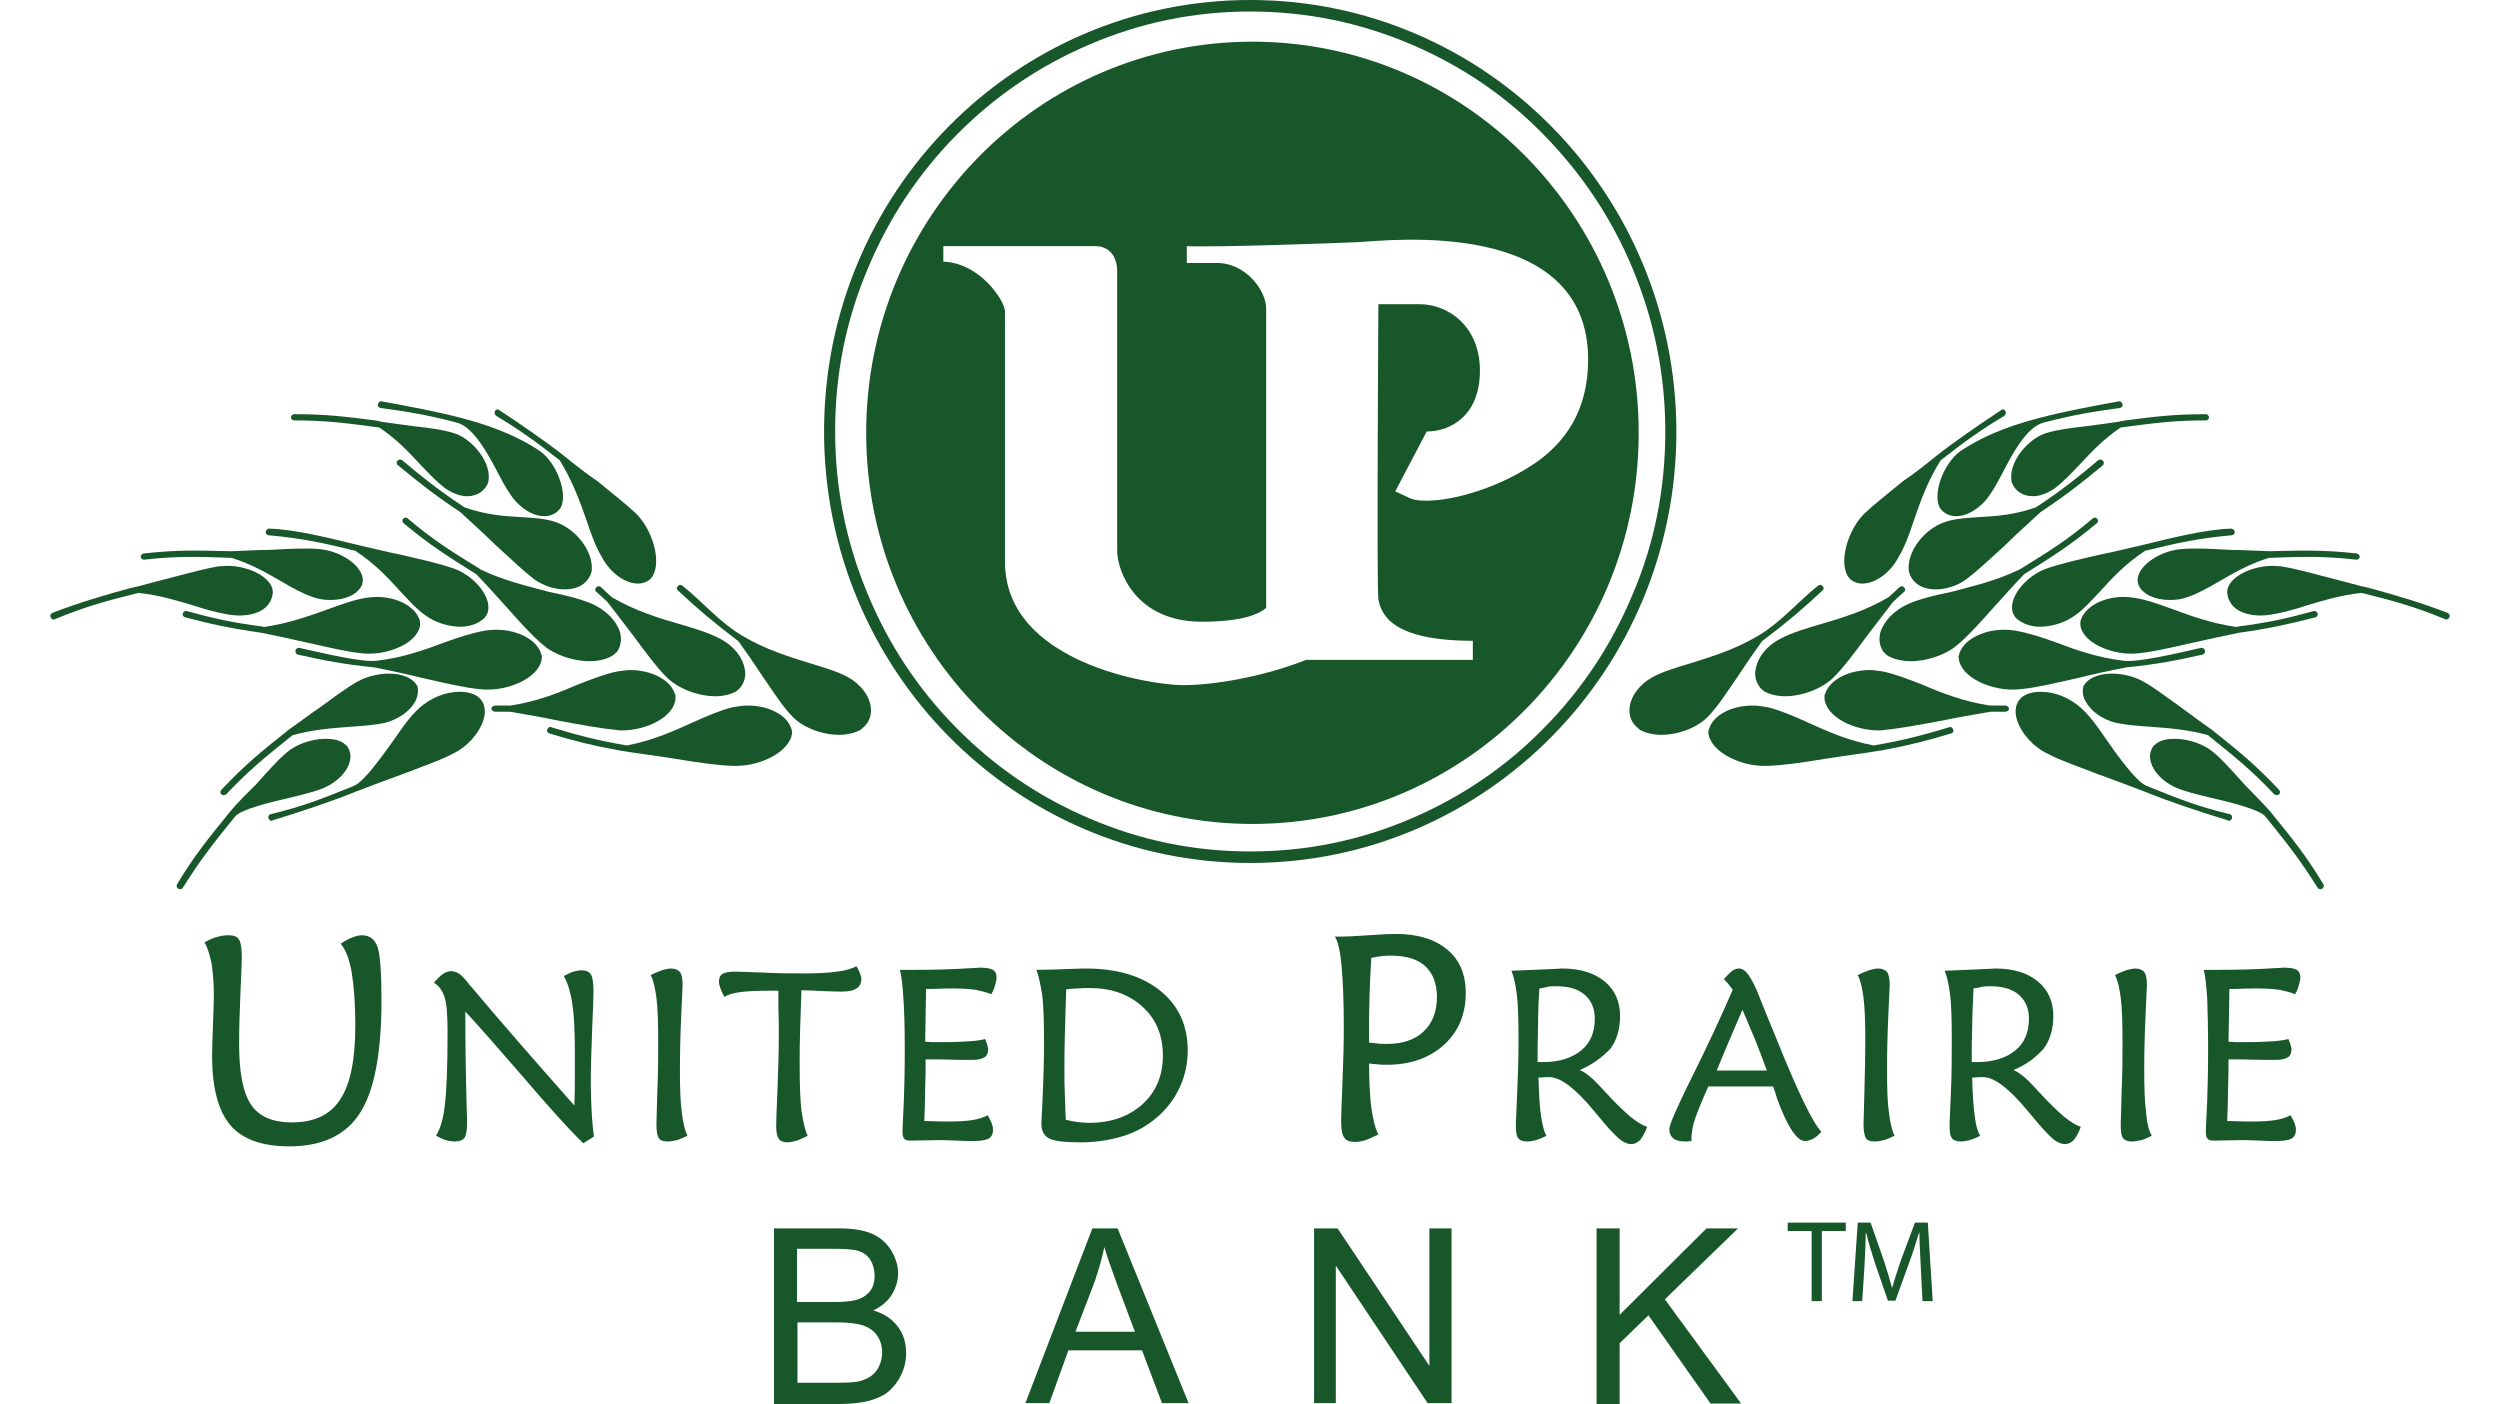
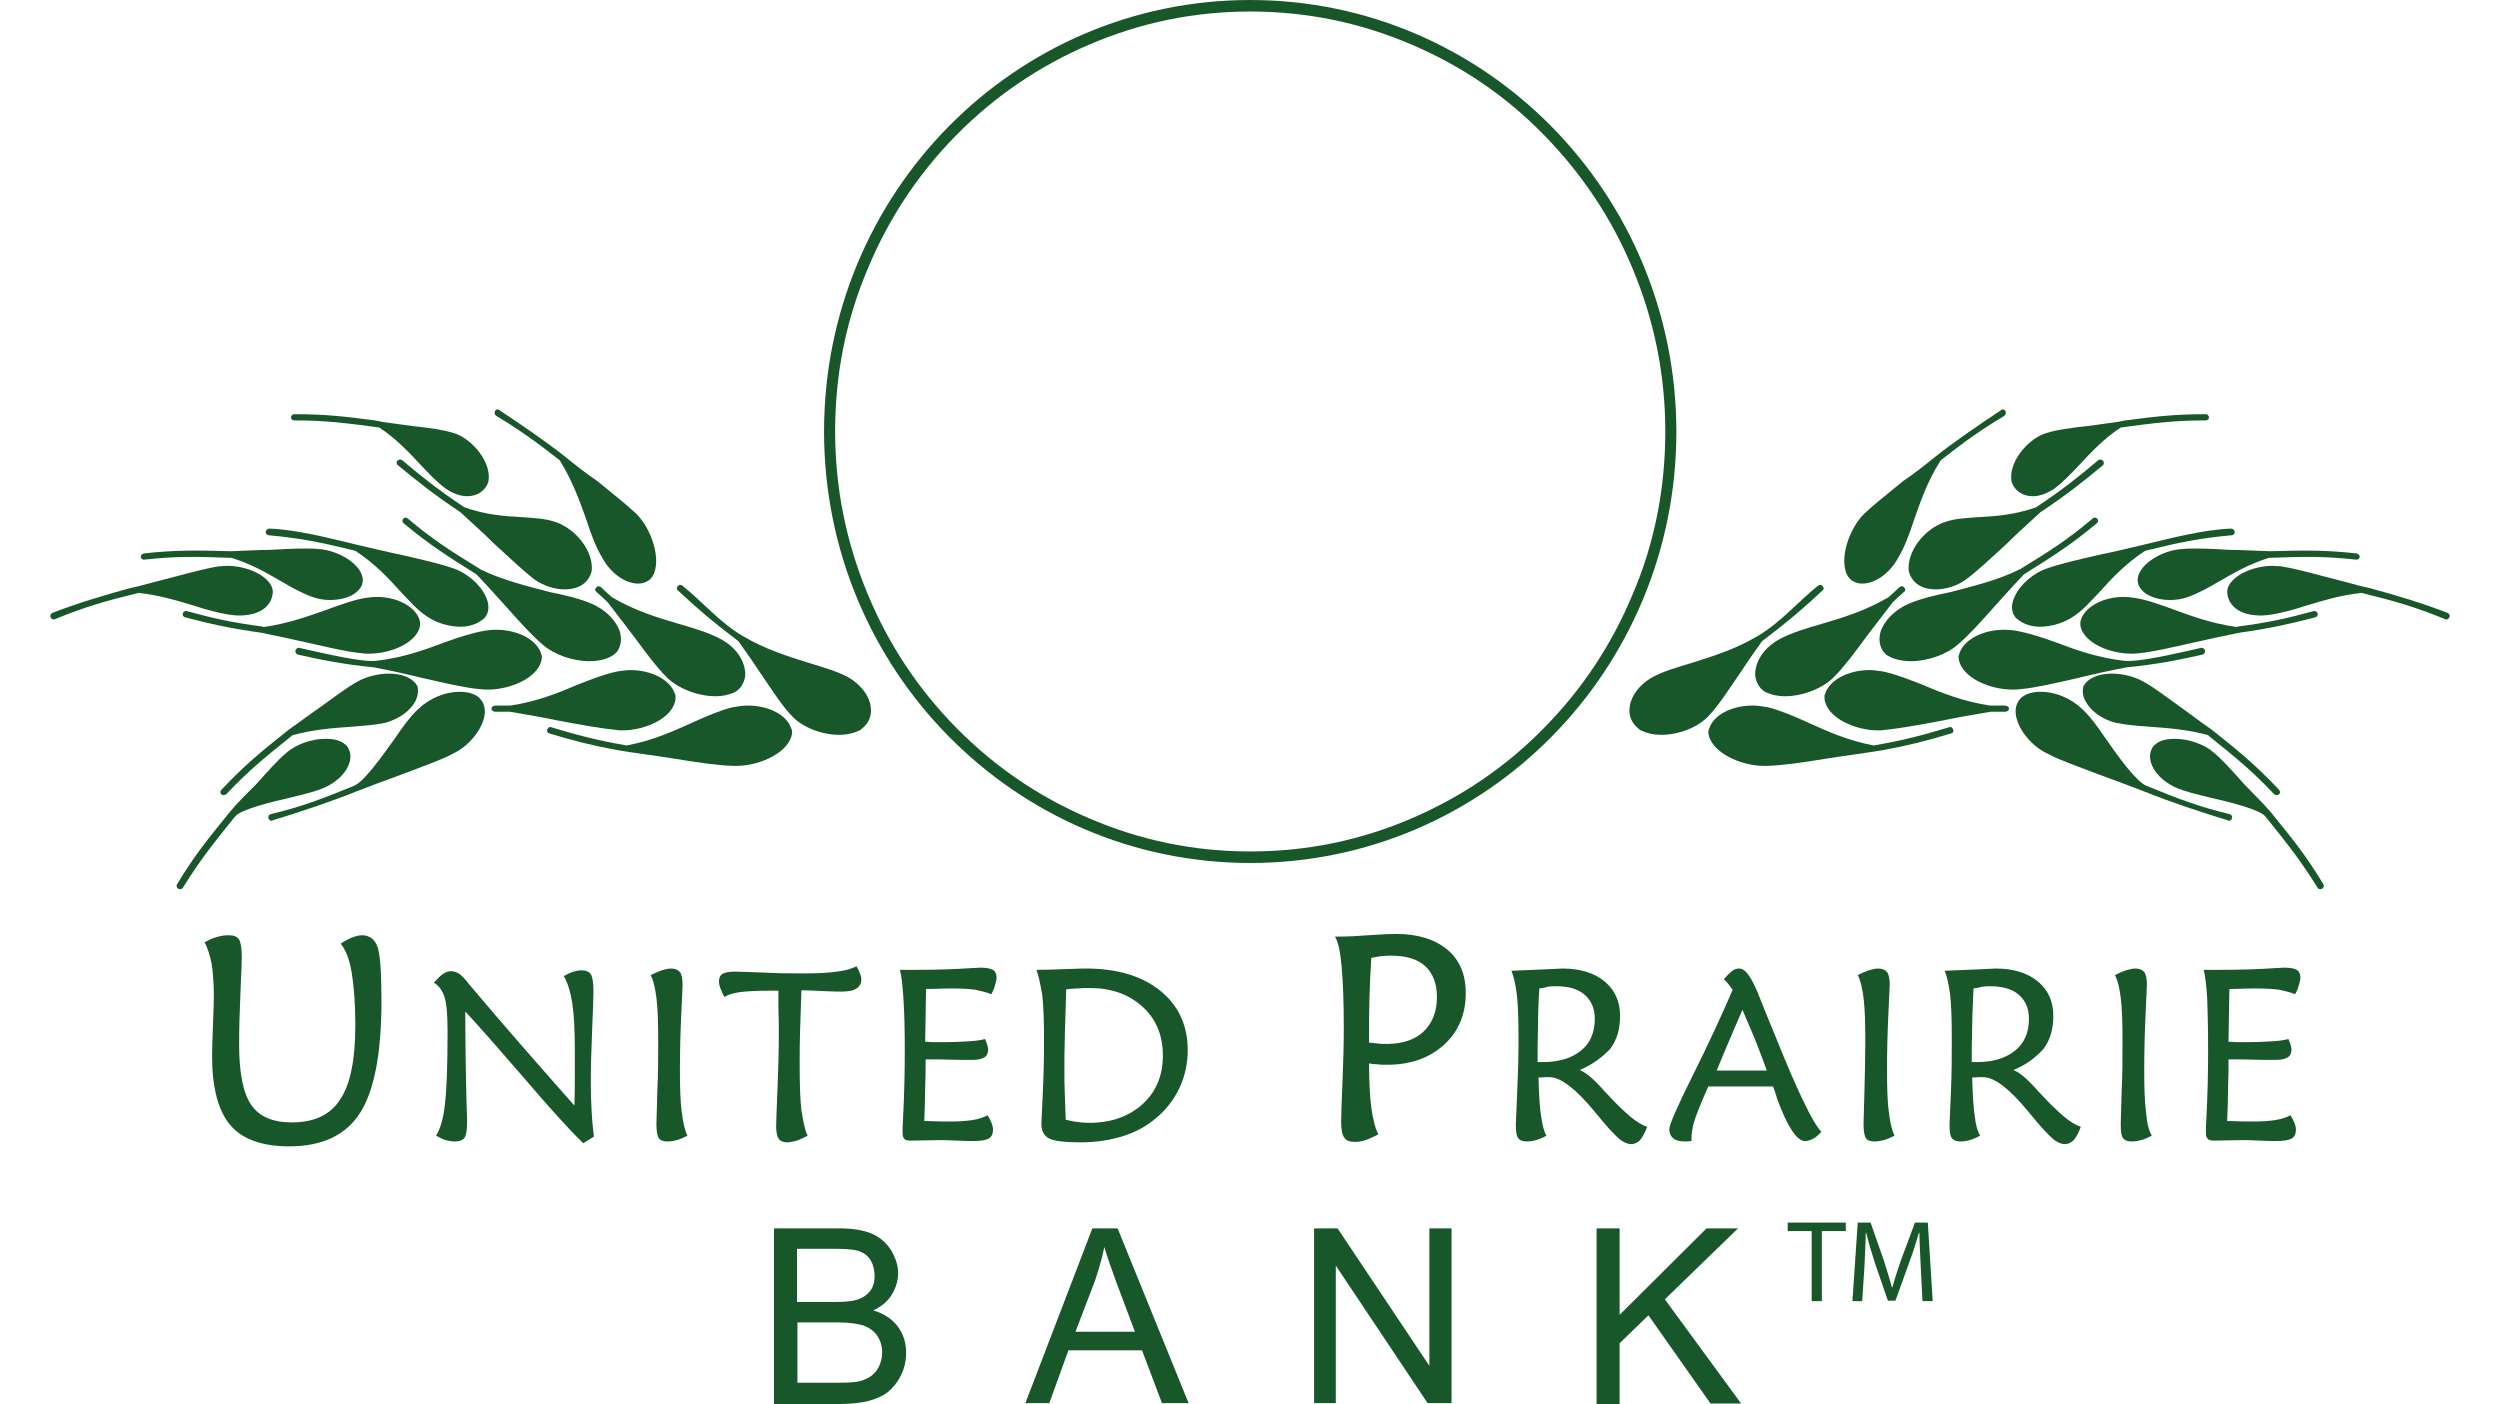
<svg xmlns="http://www.w3.org/2000/svg" height="1404" viewBox="23.8 26 541.3 316.6" width="2500">
  <g fill="#185729">
    <path d="m58.7 238.5c.9-.5 1.9-1 2.8-1.2.9-.3 1.8-.4 2.7-.4 1.1 0 1.9.3 2.3 1s.6 2 .6 4c0 .9-.1 3.5-.3 7.9s-.3 8.3-.3 11.7c0 6.4.9 11 2.7 13.6 1.8 2.7 4.9 4 9.2 4 5 0 8.7-1.7 10.9-5.2 2.3-3.4 3.4-9 3.4-16.7 0-4.8-.3-8.8-.8-11.8-.5-3.1-1.4-5.3-2.5-6.6.9-.6 1.8-1.1 2.6-1.4s1.5-.5 2.2-.5c1.7 0 2.9.9 3.5 2.6s.9 5.8.9 12.1c0 11.8-1.6 20.3-4.8 25.3-3.2 5.1-8.6 7.6-16 7.6-6.1 0-10.6-1.6-13.3-4.8s-4.1-8.4-4.1-15.6c0-1.6.1-3.9.2-6.9s.2-5.1.2-6.5c0-3-.2-5.4-.5-7.4-.4-1.9-.9-3.6-1.6-4.8zm264.7 43.3c-1 .5-2 1-2.9 1.3s-1.7.4-2.4.4c-1.2 0-2-.3-2.4-1-.5-.6-.7-1.9-.7-3.7 0-1.1.1-4 .3-8.7s.3-8.8.3-12.4c0-6-.2-10.6-.5-13.9s-.8-5.5-1.5-6.6h1.4c1.3 0 3.4-.1 6.1-.3 2.8-.2 4.9-.3 6.3-.3 4.9 0 8.7 1.2 11.5 3.5s4.2 5.6 4.2 9.8c0 4.8-1.6 8.7-4.9 11.7s-7.6 4.5-12.8 4.5c-.8 0-1.6 0-2.2-.1-.7 0-1.3-.1-1.9-.2 0 4.1.2 7.5.5 10 .4 2.7.9 4.7 1.6 6zm-2.1-20.7c.6.1 1.2.1 1.9.2.6.1 1.4.1 2.1.1 3.5 0 6.3-.9 8.3-2.8s3-4.5 3-7.8c0-3-.9-5.3-2.6-6.9s-4.3-2.4-7.7-2.4c-.7 0-1.4 0-2.1.1s-1.5.2-2.4.4c-.2 3-.3 5.8-.4 8.6-.1 2.7-.1 5.4-.1 8zm-177.2 22.7c-3.3-3.2-7.8-8.2-13.6-15-5.8-6.7-10.1-11.6-13-14.7 0 6.8.1 13.9.3 21.4.1 2 .1 3.2.1 3.6 0 1.8-.2 2.9-.6 3.5-.4.5-1.1.8-2.1.8-.7 0-1.4-.1-2.1-.3s-1.4-.6-2.2-1c1-1.6 1.7-4 2-7.1.4-3.1.6-8.6.6-16.4 0-3.7-.2-6.3-.7-7.8s-1.3-2.6-2.4-3.2c.8-.9 1.5-1.6 2.1-2s1.2-.6 1.8-.6 1.1.2 1.7.5c.6.4 1.2 1 2 2 .1.2.5.6 1 1.2 6.9 8.2 14.6 17 23.1 26.6.1-2.7.1-5 .1-7.1v-5.2c0-4.8-.2-8.4-.6-10.9s-1-4.5-1.9-6c.8-.4 1.5-.8 2.2-1s1.3-.3 1.8-.3c1 0 1.7.3 2.1.9s.6 1.9.6 3.9c0 1.2-.1 4.1-.3 8.7s-.3 8.7-.3 12.2c0 2.2.1 4.4.2 6.3.1 2 .3 3.8.5 5.5zm23.5-1.7c-.8.4-1.7.8-2.4 1-.8.2-1.5.3-2.2.3-.9 0-1.6-.3-1.9-.8s-.5-1.6-.5-3.1c0-.8.1-3.2.2-7.3.2-4.1.2-7.8.2-11.2 0-4.3-.1-7.7-.4-10s-.7-4-1.3-5.1c.9-.5 1.8-.8 2.5-1.1.7-.2 1.4-.4 2.1-.4.9 0 1.6.3 2 .8s.6 1.5.6 2.9c0 .2-.1 2.5-.3 6.7s-.3 8.4-.3 12.4c0 4.1.1 7.3.4 9.5.3 2.5.7 4.2 1.3 5.4zm27.1 0c-.9.5-1.7.8-2.4 1.1-.8.2-1.5.4-2.2.4-.9 0-1.6-.3-1.9-.8-.4-.5-.6-1.5-.6-2.9 0-.9.1-3.7.3-8.4s.3-8.9.3-12.6c0-.9 0-3-.1-6v-3.5h-2.1c-2.6 0-4.7.1-6.4.3-1.6.2-2.9.6-3.7 1.1-.4-.8-.7-1.5-.9-2-.2-.6-.3-1-.3-1.5 0-.8.3-1.4.8-1.7s1.5-.5 2.9-.5c.7 0 2.8.1 6.1.2 3.4.2 6.4.2 9.1.2 3.2 0 5.8-.1 7.7-.4 1.9-.2 3.4-.7 4.4-1.2.4.6.6 1.1.8 1.6s.3.9.3 1.3c0 1-.4 1.7-1.1 2.1-.7.5-1.8.7-3.3.7-.6 0-1.9 0-4-.1s-3.8-.2-5.1-.2c-.1 3.1-.2 6.1-.3 8.9s-.1 5.3-.1 7.7c0 4.5.1 8 .4 10.5.4 2.6.8 4.5 1.4 5.7zm41.4-31.9c-.9-.4-2.1-.7-3.5-1-1.4-.2-3.1-.3-5.1-.3-.9 0-2.5 0-4.8.1h-1.3l-.2 11.9c.5 0 1 .1 1.6.1h2.6c2.4 0 4.3-.1 5.9-.2 1.5-.1 2.7-.3 3.4-.5.2.5.4.9.5 1.3s.2.7.2 1c0 .9-.3 1.5-.8 1.8-.6.4-1.5.6-2.7.6h-3c-1.6 0-3-.1-4.2-.1h-3.4c0 2 0 4.2-.1 6.4 0 2.3-.1 4.8-.2 7.5h.8c2.3.1 4 .1 5 .1 1.9 0 3.5-.1 4.9-.3s2.6-.6 3.6-1.1c.4.7.7 1.3.9 1.8s.3 1 .3 1.4c0 1-.3 1.6-.9 2s-1.8.6-3.6.6c-.9 0-2.1 0-3.9-.1-1.7-.1-3-.1-3.9-.1-1.9 0-3.8.1-5.7.1h-.7c-.6 0-1.1-.1-1.3-.4-.3-.3-.4-.8-.4-1.5 0-.4 0-1.3.1-2.9.3-5.6.4-10.8.4-15.6s-.1-8.7-.3-11.6-.4-5.1-.8-6.5h3.4c4.2 0 8.5-.1 12.9-.4.9 0 1.5-.1 1.7-.1 1.5 0 2.4.2 3 .5.5.3.8.9.8 1.7 0 .5-.1 1-.3 1.6-.2.9-.5 1.5-.9 2.2zm10.2-5.5c2.4 0 4.9-.1 7.4-.2s3.7-.1 3.8-.1c7 0 12.6 1.7 16.7 5s6.2 7.8 6.2 13.4c0 3-.6 5.8-1.8 8.4s-3 5-5.3 6.9c-2.1 1.8-4.6 3.2-7.5 4.1s-6.1 1.4-9.6 1.4c-3.6 0-6-.3-7.1-.9s-1.7-1.7-1.7-3.3c0-.1.1-2.3.3-6.4s.3-8.2.3-12.2c0-4.4-.1-7.8-.4-10.4-.4-2.4-.8-4.3-1.3-5.7zm6.7 4.4c-.1 3.8-.2 7.2-.3 10.2s-.1 5.7-.1 7.9c0 2 0 3.9.1 5.8s.1 3.7.2 5.5c.9.2 1.7.4 2.6.5.8.1 1.7.2 2.6.2 5 0 9-1.4 12.1-4.2s4.6-6.5 4.6-11-1.5-8.2-4.6-11-7-4.2-11.9-4.2c-1 0-1.9 0-2.8.1-.9 0-1.7.1-2.5.2zm115.8 18.2c1.3.5 2.9 1.8 4.9 4 .5.6.9 1 1.2 1.3 2 2.2 3.8 3.9 5.3 5.2 1.5 1.2 2.8 2 3.8 2.3-.5 1.4-1.1 2.4-1.6 3-.6.6-1.3.9-2 .9s-1.4-.3-2.2-.8c-.8-.6-1.7-1.5-2.8-2.7-.8-.9-1.9-2.2-3.3-3.9-4.2-5.1-7.6-7.7-10.1-7.7h-1c-.4 0-.9.1-1.5.1.1 4 .3 6.9.6 8.8s.6 3.3 1.2 4.3c-.9.5-1.7.8-2.4 1s-1.4.3-2 .3c-1 0-1.7-.3-2-.8-.4-.5-.5-1.5-.5-3.1 0-.5.1-2.9.3-7.1s.3-8.1.3-11.8c0-4.7-.1-8.3-.4-10.5-.3-2.3-.7-4-1.2-5.2 2.3-.1 4.7-.2 7.3-.3 2.5-.1 3.9-.2 4.2-.2 4 0 7.2 1 9.5 2.9s3.5 4.5 3.5 7.8c0 2.9-.7 5.4-2.2 7.4-1.9 2-4.1 3.6-6.9 4.8zm-9.1-18.4c-.2 3-.3 5.9-.3 8.6-.1 2.7-.1 5.4-.1 8h1.2c3.7 0 6.5-.9 8.6-2.6s3.1-4.1 3.1-7.2c0-2.3-.8-4.1-2.3-5.4s-3.6-1.9-6.4-1.9c-.6 0-1.2 0-1.9.1-.5.2-1.2.3-1.9.4zm52.7 22.1h-14.6c-1.4 3.1-2.4 5.6-3 7.3-.6 1.8-.8 3.3-.8 4.6v.4c-.4 0-.7.1-.9.1h-.5c-1.2 0-2.1-.2-2.7-.7s-.9-1.2-.9-2.1 1.7-4.9 5.2-11.9 6.5-13.5 9.1-19.5l-.9-1.2c-.3-.4-.7-.8-1.1-1.2.7-.8 1.3-1.4 1.8-1.8s1.1-.6 1.6-.6c.8 0 1.5.5 2.2 1.5s1.6 2.7 2.5 5.1c.8 2.1 2 4.9 3.5 8.6 5 12.5 8.5 19.7 10.4 21.6-.7.8-1.3 1.3-1.9 1.6s-1.2.5-1.8.5c-1.8 0-3.9-3.1-6.2-9.3-.3-1.1-.7-2.2-1-3zm-6.9-17.3-1.3 3c-2.1 4.9-3.6 8.4-4.5 10.7h11.3c-.9-2.5-1.8-4.8-2.7-7.1-1-2.3-1.9-4.5-2.8-6.6zm34.3 28.4c-.8.4-1.7.8-2.4 1-.8.2-1.5.3-2.2.3-1 0-1.6-.3-1.9-.8s-.5-1.6-.5-3.1c0-.8.1-3.2.2-7.3s.2-7.8.2-11.2c0-4.3-.1-7.7-.4-10s-.7-4-1.3-5.1c.9-.5 1.7-.8 2.5-1.1.8-.2 1.4-.4 2.1-.4.9 0 1.6.3 2 .8s.6 1.5.6 2.9c0 .2-.1 2.5-.3 6.7s-.3 8.4-.3 12.4c0 4.1.1 7.3.4 9.5.3 2.5.7 4.2 1.3 5.4zm26.8-14.8c1.3.5 2.9 1.8 4.9 4 .5.6.9 1 1.2 1.3 2 2.2 3.8 3.9 5.3 5.2 1.5 1.2 2.8 2 3.8 2.3-.5 1.4-1.1 2.4-1.6 3-.6.6-1.3.9-2 .9s-1.4-.3-2.2-.8c-.8-.6-1.7-1.5-2.8-2.7-.8-.9-1.9-2.2-3.3-3.9-4.2-5.1-7.6-7.7-10.1-7.7h-1c-.4 0-.9.1-1.5.1.1 4 .3 6.9.6 8.8.2 1.9.6 3.3 1.2 4.3-.9.5-1.7.8-2.4 1s-1.4.3-2 .3c-1 0-1.7-.3-2-.8-.4-.5-.5-1.5-.5-3.1 0-.5.1-2.9.3-7.1s.2-8.1.2-11.8c0-4.7-.1-8.3-.4-10.5-.3-2.3-.7-4-1.2-5.2 2.3-.1 4.7-.2 7.3-.3 2.5-.1 3.9-.2 4.2-.2 4 0 7.2 1 9.5 2.9s3.5 4.5 3.5 7.8c0 2.9-.7 5.4-2.2 7.4-1.8 2-3.9 3.6-6.8 4.8zm-9-18.4c-.1 3-.3 5.9-.3 8.6-.1 2.7-.1 5.4-.1 8h1.2c3.6 0 6.5-.9 8.6-2.6s3.1-4.1 3.1-7.2c0-2.3-.8-4.1-2.3-5.4s-3.7-1.9-6.4-1.9c-.6 0-1.2 0-1.8.1-.7.2-1.3.3-2 .4zm40.2 33.2c-.8.4-1.6.8-2.4 1s-1.5.3-2.2.3c-.9 0-1.6-.3-1.9-.8-.4-.5-.5-1.6-.5-3.1 0-.8.1-3.2.2-7.3.2-4.1.2-7.8.2-11.2 0-4.3-.1-7.7-.4-10s-.7-4-1.3-5.1c.9-.5 1.7-.8 2.5-1.1.8-.2 1.4-.4 2.1-.4.9 0 1.6.3 2 .8s.6 1.5.6 2.9c0 .2-.1 2.5-.3 6.7s-.3 8.4-.3 12.4c0 4.1.1 7.3.4 9.5.2 2.5.6 4.2 1.3 5.4zm32.3-31.9c-.9-.4-2.1-.7-3.5-1-1.4-.2-3.1-.3-5.2-.3-.9 0-2.5 0-4.8.1h-1.3l-.2 11.9c.5 0 1 .1 1.6.1h2.6c2.4 0 4.3-.1 5.9-.2 1.5-.1 2.7-.3 3.4-.5.2.5.4.9.5 1.3s.2.7.2 1c0 .9-.3 1.5-.8 1.8-.6.4-1.5.6-2.7.6h-3.1c-1.6 0-3-.1-4.2-.1h-3.4c0 2 0 4.2-.1 6.4 0 2.3-.1 4.8-.2 7.5h.8c2.3.1 4 .1 5 .1 1.9 0 3.6-.1 4.9-.3 1.4-.2 2.6-.6 3.6-1.1.4.7.7 1.3.9 1.8s.3 1 .3 1.4c0 1-.3 1.6-.9 2s-1.8.6-3.6.6c-.9 0-2.2 0-3.9-.1s-3-.1-3.8-.1c-1.9 0-3.8.1-5.7.1h-.7c-.6 0-1.1-.1-1.3-.4-.3-.3-.4-.8-.4-1.5 0-.4 0-1.3.1-2.9.3-5.6.4-10.8.4-15.6s-.1-8.7-.2-11.6c-.2-2.9-.4-5.1-.8-6.5h3.4c4.2 0 8.5-.1 12.9-.4.9 0 1.5-.1 1.7-.1 1.5 0 2.5.2 3 .5s.8.9.8 1.7c0 .5-.1 1-.3 1.6-.2.9-.5 1.5-.9 2.2zm-343 92.2v-39.4h14.8c3 0 5.4.4 7.3 1.2 1.8.8 3.2 2 4.3 3.7 1 1.7 1.6 3.4 1.6 5.2 0 1.7-.5 3.3-1.4 4.8s-2.3 2.7-4.2 3.6c2.4.7 4.2 1.9 5.5 3.6s1.9 3.7 1.9 6c0 1.8-.4 3.6-1.2 5.1-.8 1.6-1.8 2.8-2.9 3.7s-2.6 1.5-4.3 2c-1.7.4-3.8.7-6.4.7h-15zm5.2-22.8h8.5c2.3 0 4-.2 5-.5 1.3-.4 2.3-1.1 3-2s1-2.1 1-3.4-.3-2.5-.9-3.5-1.5-1.7-2.7-2.1-3.2-.5-6-.5h-7.9zm0 18.2h9.8c1.7 0 2.9-.1 3.6-.2 1.2-.2 2.2-.6 3-1.1s1.5-1.2 2-2.2.8-2.1.8-3.3c0-1.5-.4-2.7-1.1-3.8-.8-1.1-1.8-1.8-3.1-2.3-1.3-.4-3.3-.7-5.8-.7h-9.1v13.6zm51.5 4.6 15.1-39.4h5.7l16 39.4h-6l-4.5-11.9h-16.6l-4.3 11.9zm11.3-16.1h13.4l-4.1-10.9c-1.2-3.3-2.2-6.1-2.8-8.2-.5 2.6-1.3 5.1-2.1 7.6zm53.8 16.1v-39.4h5.3l20.7 31v-31h5v39.4h-5.4l-20.7-31v31zm63.7 0v-39.4h5.2v19.5l19.6-19.5h7.1l-16.5 16 17.2 23.5h-6.9l-14-19.9-6.5 6.3v13.7h-5.2zm48.5-38.8h-5.4v-1.9h13.1v1.9h-5.4v15.8h-2.3zm24.6 8c-.1-2.5-.3-5.5-.3-7.6h-.1c-.6 2-1.3 4.3-2.2 6.7l-3.1 8.6h-1.7l-2.9-8.4c-.8-2.5-1.5-4.8-2-6.9h-.1c0 2.2-.2 5.1-.3 7.8l-.5 7.6h-2.2l1.2-17.7h2.9l3 8.6c.7 2.2 1.3 4.1 1.8 6h.1c.5-1.8 1.1-3.7 1.9-6l3.2-8.6h2.9l1.1 17.7h-2.3z" />
    <g clip-rule="evenodd" fill-rule="evenodd">
-       <path d="m116.4 120.2c-5.8-1.5-11.8-2.6-17.8-3.7-.4-.1-.7.3-.8.7s.2.7.6.8c5.8.8 10.4 1.5 17.2 3.3 3.8 1 7.1 7.2 9.5 11.8 1.2 2.3 2.4 4.4 3.8 6 1.9 2 4.2 3.3 6.4 3.3 1.5 0 2.8-.6 3.7-1.9l.3-.7c1.1-3.9-1.9-10.4-5.6-12.5-3.1-2-8.3-4.8-17.3-7.1zm356.2 0c5.8-1.5 11.8-2.6 17.8-3.7.4-.1.7.3.8.7s-.2.7-.6.8c-5.8.8-10.4 1.5-17.2 3.3-3.9 1-7.1 7.2-9.5 11.8-1.2 2.3-2.4 4.4-3.8 6-1.9 2-4.2 3.3-6.4 3.3-1.5 0-2.8-.6-3.7-1.9l-.3-.7c-1.1-3.9 1.9-10.4 5.6-12.5 3.1-2 8.3-4.8 17.3-7.1z" />
      <path d="m139.9 128.9c-3.9-3.1-9.7-7.1-14.7-10.4-.4-.3-.8-.2-1 .2s-.1.8.3 1.1c5 3 8.7 5.6 14.3 10 2.9 4.7 4.6 9.4 6.1 13.7 1 3.1 2.1 6 3.5 8.3 1.9 3.5 5.2 5.8 8.1 5.8 1 0 1.8-.3 2.6-.9l.6-.7c2.2-3.6-.2-10.8-3.7-14.2-2.2-2.1-5.1-4.3-8.7-7.3-2.4-1.6-4.8-3.5-7.4-5.6zm309.2 0c3.9-3.1 9.7-7.1 14.7-10.4.4-.3.8-.2 1 .2s.1.8-.3 1.1c-5 3-8.7 5.6-14.3 10-3 4.7-4.6 9.4-6.1 13.7-1 3.1-2.1 6-3.5 8.3-1.9 3.5-5.2 5.8-8.1 5.8-1 0-1.8-.3-2.6-.9l-.6-.7c-2.2-3.6.2-10.8 3.7-14.2 2.2-2.1 5.1-4.3 8.7-7.3 2.4-1.6 4.8-3.5 7.4-5.6zm-331.8 11.5c-6-4-9.5-6.8-14-10.6-.4-.3-.8-.2-1.1.1s-.2.8.1 1c4.6 3.8 8.1 6.6 14.1 10.6 2.8 2.6 5.4 4.9 7.6 7.1 3.8 3.5 6.7 6.2 9 8 2.1 1.5 4.8 2.4 7.3 2.3 2.6-.1 4.5-1.2 5.4-3.2l.3-.9c.5-4.3-3.4-9.5-8.2-11.1-2.3-.8-5-.9-7.8-1.1-3.7-.2-7.9-.5-12.7-2.2zm354.4 0c6-4 9.5-6.8 14-10.6.4-.3.8-.2 1.1.1s.2.8 0 1c-4.6 3.8-8.1 6.6-14.1 10.6-2.8 2.6-5.4 4.9-7.6 7.1-3.8 3.5-6.7 6.2-9.1 8-2 1.5-4.8 2.4-7.3 2.3-2.6-.1-4.5-1.2-5.4-3.2l-.3-.9c-.5-4.3 3.4-9.5 8.2-11.1 2.3-.8 5-.9 7.8-1.1 3.7-.2 7.9-.5 12.7-2.2zm-378.4 8.5c-6.6-1.6-14-3.5-20-3.7-.4 0-.7.3-.8.7s.3.8.7.8c7.5.7 11.7 1.6 19.5 3.5 4.4 2.9 7.4 6.1 10.1 9.1 2 2.1 3.8 4.2 5.9 5.6 2 1.4 4.4 2.2 6.9 2.4 2.6.2 4.8-.6 6.3-2l.5-.8c.5-1.1.4-2.6-.3-4-1.2-2.7-4.3-5.4-7.5-6.4-2.9-1-6.8-1.9-11.6-3-3-.6-6.2-1.4-9.7-2.2zm402.4 0c6.6-1.6 14-3.5 20-3.7.4 0 .7.3.8.7s-.3.8-.7.8c-7.5.7-11.7 1.6-19.5 3.5-4.4 2.9-7.4 6.1-10.1 9.1-2 2.1-3.8 4.2-5.9 5.6-2 1.4-4.4 2.2-6.9 2.4-2.6.2-4.8-.6-6.3-2l-.5-.8c-.5-1.1-.4-2.6.3-4 1.2-2.7 4.3-5.4 7.5-6.4 2.9-1 6.8-1.9 11.6-3 3-.6 6.2-1.4 9.7-2.2z" />
      <path d="m120.9 154.4c0-.1-.1-.1-.1-.1-6.8-4.2-10.5-6.5-16.3-11.4-.3-.3-.8-.2-1 .1-.3.3-.2.8.1 1 5.9 4.9 9.7 7.3 16.4 11.5 2.5 2.6 4.7 5.1 6.7 7.3 3.3 3.7 5.8 6.5 8.3 8.6 2.5 2.2 6.7 3.7 10.5 3.7 2.2 0 4.1-.5 5.4-1.4l.8-.7c.9-1.3 1.1-2.8.7-4.4-.8-2.6-3.2-5.1-6.5-6.5-2.6-1.1-5.9-1.9-9.4-2.6-4.8-1.3-10.2-2.5-15.6-5.1zm347.1 0c.1-.1.1-.1.2-.1 6.8-4.2 10.5-6.5 16.3-11.4.3-.3.8-.2 1 .1.3.3.2.8-.1 1-5.9 4.9-9.7 7.3-16.4 11.5-2.5 2.6-4.7 5.1-6.7 7.3-3.3 3.7-5.8 6.5-8.3 8.6-2.5 2.2-6.8 3.7-10.5 3.7-2.2 0-4.1-.5-5.5-1.4l-.7-.7c-.9-1.3-1.1-2.8-.7-4.4.8-2.6 3.2-5.1 6.5-6.5 2.6-1.1 5.9-1.9 9.4-2.6 4.8-1.3 10.2-2.5 15.5-5.1zm-403.3-4.1c-8.1-.2-12.3-.3-19.7.5-.4.1-.7.4-.7.8.1.4.4.6.7.6h.1c7.4-.8 11.5-.7 19.7-.4 4.5 1.4 8.1 3.5 11.2 5.3 2.4 1.4 4.7 2.7 7 3.5 1.3.5 2.7.7 4.1.7 3.4 0 6.2-1.3 7.1-3.4l.2-.9c.1-3.6-5.5-7-10.2-7.2-.8-.1-1.7-.1-2.8-.1-2.3 0-4.9.1-8 .3-2.5 0-5.5.2-8.7.3zm459.6 0c8.1-.2 12.3-.3 19.7.5.4.1.7.4.7.8-.1.4-.4.6-.7.6h-.1c-7.4-.8-11.5-.7-19.7-.4-4.5 1.4-8.1 3.5-11.2 5.3-2.4 1.4-4.7 2.7-7 3.5-1.3.5-2.7.7-4.1.7-3.4 0-6.2-1.3-7.1-3.4l-.2-.9c-.1-3.6 5.5-7 10.2-7.2.8-.1 1.7-.1 2.8-.1 2.3 0 4.9.1 8 .3 2.5 0 5.5.2 8.7.3zm-446.7 40.3c0 .1-.1.1-.1.1-6.3 5-9.7 7.8-15 13.4-.3.3-.3.8 0 1 .2.2.4.2.5.2.2 0 .4-.1.6-.2 5.2-5.5 8.6-8.2 14.8-13.2.1 0 .1-.1.1-.1 4.7-1.3 9-1.6 12.9-1.9 2.9-.2 5.6-.4 8-.9 3-.8 5.6-2.6 6.8-4.8.6-1.2.8-2.4.5-3.5l-.5-.7c-1.1-1.3-3.3-2.1-5.9-2.1-2.5 0-5.2.7-7.1 1.8-2.4 1.3-5.1 3.4-8.6 5.9-2.2 1.5-4.4 3.2-7 5zm433.8 0c6.4 5.1 9.8 7.9 15.1 13.5.3.3.3.8 0 1-.2.2-.4.2-.5.2-.2 0-.4-.1-.6-.2-5.2-5.5-8.6-8.2-14.8-13.2v-.1c-4.7-1.3-9-1.6-12.9-1.9-2.9-.2-5.6-.4-8-.9-3.1-.8-5.6-2.6-6.8-4.8-.7-1.2-.8-2.4-.5-3.5l.5-.7c1.1-1.3 3.3-2.1 5.9-2.1 2.5 0 5.2.7 7.1 1.8 2.4 1.3 5.1 3.4 8.6 5.9 2.1 1.5 4.3 3.2 6.9 5z" />
      <path d="m64.4 209.1c-5.1 6.3-7.9 9.7-11.9 16.3-.2.3-.1.8.3 1 .1.1.3.1.4.1.3 0 .5-.1.6-.3 4-6.4 6.8-9.9 11.8-16.1 1.3-1.6 8.3-3.3 12.7-4.3 2.8-.7 5.5-1.3 7.7-2.3 2.7-1.3 4.8-3.4 5.4-5.6.4-1.3.2-2.6-.6-3.7l-.6-.5c-1-.8-2.5-1.1-4.2-1.1-3.2 0-6.8 1.3-8.9 3.2-2 1.7-4.1 4.1-6.8 7.1-2 2-4.1 4-5.9 6.2zm460.2 0c5.1 6.3 7.9 9.7 11.9 16.3.2.3.1.8-.3 1-.1.1-.3.1-.4.1-.3 0-.5-.1-.6-.3-4-6.4-6.8-9.9-11.8-16.1-1.3-1.6-8.3-3.3-12.7-4.3-2.8-.7-5.5-1.3-7.7-2.3-2.7-1.3-4.8-3.4-5.4-5.6-.4-1.3-.2-2.6.6-3.7l.6-.5c1-.8 2.5-1.1 4.2-1.1 3.2 0 6.8 1.3 8.9 3.2 2 1.7 4.1 4.1 6.8 7.1 1.9 2 4 4 5.9 6.2z" />
      <path d="m92.4 203.2c-7.4 3-11.4 4.6-18.8 6.4-.4.1-.6.5-.5.9.1.3.4.6.7.6.1 0 .1-.1.2-.1 6.5-2 12.9-4.1 19.1-6.6 3.6-1.4 6.9-2.6 9.9-3.7 4.9-1.9 8.8-3.2 11.6-4.7 3.3-1.5 6.1-4.7 7-7.7.5-1.6.4-3.1-.4-4.3l-.6-.7c-1.1-.9-2.6-1.3-4.4-1.3-3.2 0-6.6 1.4-9.1 3.7-2 1.8-3.7 4.2-5.4 6.7-2.8 3.9-7 9.9-9.3 10.8zm404.2 0c7.4 3 11.4 4.6 18.8 6.4.4.1.6.5.5.9-.1.3-.4.6-.7.6-.1 0-.1-.1-.2-.1-6.5-2-12.9-4.1-19.1-6.6-3.6-1.4-6.9-2.6-9.9-3.7-4.9-1.9-8.8-3.2-11.6-4.7-3.3-1.5-6.1-4.7-7-7.7-.5-1.6-.4-3.1.4-4.3l.6-.7c1.1-.9 2.6-1.3 4.4-1.3 3.2 0 6.6 1.4 9.1 3.7 2 1.8 3.7 4.2 5.4 6.7 2.7 3.9 7 9.9 9.3 10.8zm-316.4-33.7c-5.2-3-9.1-7.7-13.7-11.4-.4-.3-.8-.3-1.1.1-.3.3-.3.7.1 1 4.4 4.1 7.9 7.1 13.6 11.4 2 2.8 3.8 5.4 5.3 7.7 2.6 3.8 4.6 6.9 6.6 9 2.3 2.6 6.7 4.4 10.8 4.4 1.8 0 3.5-.4 4.8-1.1l.8-.7c1.3-1.2 1.8-2.9 1.5-4.7-.4-2.5-2.3-4.9-5.1-6.5-2.4-1.3-5.5-2.2-8.8-3.2-4.8-1.5-9.9-3.1-14.8-6zm228.6 0c5.2-3 9.1-7.7 13.7-11.4.4-.3.8-.3 1.1.1.3.3.3.7-.1 1-4.4 4.1-7.9 7.1-13.6 11.4-2 2.8-3.8 5.4-5.3 7.7-2.6 3.8-4.6 6.9-6.6 9-2.3 2.6-6.7 4.4-10.8 4.4-1.8 0-3.5-.4-4.8-1.1l-.8-.7c-1.3-1.2-1.8-2.9-1.5-4.7.4-2.5 2.3-4.9 5.1-6.5 2.4-1.3 5.5-2.2 8.8-3.2 4.8-1.5 9.9-3.1 14.8-6z" />
      <path d="m150.6 160.7c-.8-.7-1.7-1.5-2.5-2.3-.4-.3-.8-.3-1.1.1-.3.3-.3.7.1 1 .9.8 1.7 1.5 2.5 2.3 2.2 2.8 4.1 5.4 5.9 7.7 2.8 3.8 5.1 6.9 7.3 9.1 2.5 2.6 7.1 4.4 11.1 4.4 1.8 0 3.4-.4 4.7-1.1l.8-.7c1-1.2 1.5-2.8 1.1-4.4-.5-2.7-2.5-5.2-5.6-6.8-2.5-1.3-5.7-2.3-9.2-3.3-4.8-1.4-10-3-15.1-6zm287.8 0c.8-.7 1.7-1.5 2.5-2.3.4-.3.8-.3 1.1.1.3.3.3.7-.1 1-.9.8-1.7 1.5-2.5 2.3-2.2 2.8-4.1 5.4-5.9 7.7-2.8 3.8-5.1 6.9-7.3 9.1-2.5 2.6-7.1 4.4-11.1 4.4-1.8 0-3.4-.4-4.7-1.1l-.8-.7c-1-1.2-1.5-2.8-1.1-4.4.5-2.7 2.5-5.2 5.6-6.8 2.5-1.3 5.7-2.3 9.2-3.3 4.8-1.4 10-3 15.1-6zm-341.3-39.9c-6.9-.9-11.1-1.4-18.2-1.4-.4 0-.7.4-.7.7 0 .4.3.7.7.7 7.3 0 11.6.6 19.2 1.6 3.8 2.5 6.7 5.6 9.3 8.4 2 2.1 3.8 4 5.7 5.4 1.5 1 3.2 1.7 4.8 1.7 2.3 0 4.1-1.2 4.8-3.2l.1-.9c.2-4.3-4.3-9.2-8.1-10.2-2.3-.7-5.2-1.1-8.9-1.5-2.1-.3-4.6-.6-7.3-1-.1-.1-.9-.2-1.4-.3zm394.8 0c6.9-.9 11.1-1.4 18.1-1.4.4 0 .7.4.7.7 0 .4-.3.7-.7.7-7.3 0-11.6.6-19.2 1.6-3.8 2.5-6.7 5.6-9.3 8.4-2 2.1-3.8 4-5.7 5.4-1.5 1-3.2 1.7-4.8 1.7-2.3 0-4.1-1.2-4.8-3.2l-.1-.9c-.2-4.3 4.3-9.2 8.1-10.2 2.3-.7 5.2-1.1 8.9-1.5 2.1-.3 4.6-.6 7.3-1 .2-.1 1-.2 1.5-.3zm-449.9 37.8c-5.9 1.6-11.9 3.4-17.6 5.6-.4.2-.6.6-.4 1 .1.3.4.5.7.5.1 0 .2 0 .3-.1 6.9-2.8 11.1-4 18.8-5.9 4.8.5 8.9 1.8 12.6 2.9 2.7.9 5.4 1.6 7.8 2 .8.1 1.5.2 2.2.2 4.6 0 7.4-1.9 7.7-5.2v-.1l-.1-.8c-1-3.1-6-5.1-10.1-5.1-.7 0-1.3.1-1.9.1-2.7.4-6 1.3-10.2 2.4-2.4.6-5 1.3-8 2.1-.6.1-1.2.3-1.8.4zm504.9 0c5.9 1.6 11.9 3.4 17.6 5.6.4.2.6.6.4 1-.1.3-.4.5-.7.5-.1 0-.2 0-.3-.1-6.9-2.8-11.1-4-18.8-5.9-4.8.5-8.9 1.8-12.6 2.9-2.7.9-5.4 1.6-7.8 2-.8.1-1.5.2-2.2.2-4.6 0-7.4-1.9-7.7-5.2v-.1l.1-.8c1-3.1 6-5.1 10.1-5.1.7 0 1.3.1 1.9.1 2.7.4 6 1.3 10.2 2.4 2.4.6 5 1.3 8 2.1.7.1 1.3.3 1.8.4zm-382.1 38.5c5.4.9 9.7 1.5 13.1 1.6h.8c5.4 0 12.1-3.2 12.5-7.5l-.1-.8-.1-.1c-.9-3-5-5.2-9.8-5.2-1.2 0-2.3.2-3.5.4-2.8.7-5.8 2-8.9 3.4-4.2 1.9-9 4.1-14.9 5.2-7-1.2-11.3-2.4-17-4.1-.4-.2-.8.1-.9.5-.2.4.1.8.5.9 5.3 1.6 9.5 2.7 15.6 3.8 4.1.7 8.4 1.2 12.7 1.9zm259.4 0c-5.4.9-9.7 1.5-13.1 1.6h-.8c-5.4 0-12.1-3.2-12.5-7.5l.1-.8.1-.1c.9-3 5-5.2 9.8-5.2 1.2 0 2.3.2 3.5.4 2.8.7 5.8 2 8.9 3.4 4.2 1.9 9 4.1 14.9 5.2 7-1.2 11.3-2.4 17-4.1.4-.2.8.1.9.5.2.4 0 .8-.5.9-5.3 1.6-9.5 2.7-15.6 3.8-4.1.7-8.4 1.2-12.7 1.9z" />
      <path d="m127.7 185.1h-3.3c-.6 0-1 .3-1 .7s.4.7.9.7h3.3c4.1.7 7.6 1.3 10.9 2 5.4 1 9.7 1.8 13.1 2.1.4.1.9.1 1.3.1 5.3 0 11.6-2.9 12-7.1v-.9l-.1-.1c-.9-3.2-5.2-5.5-10.1-5.5-1 0-2 .2-2.9.3-2.9.6-5.9 1.8-9 3-4.4 1.9-9.2 3.8-15.1 4.7zm333.6 0h3.3c.6 0 1 .3 1 .7s-.4.7-.9.7h-3.3c-4.1.7-7.6 1.3-10.9 2-5.4 1-9.7 1.8-13.1 2.1-.4.1-.9.1-1.3.1-5.3 0-11.6-2.9-12.1-7.1v-.9l.1-.1c.9-3.2 5.2-5.5 10.1-5.5 1 0 2 .2 2.9.3 2.9.6 5.9 1.8 9 3 4.4 1.9 9.3 3.8 15.2 4.7zm-363.8-10.1c-3.2.4-11.6-1.6-17.4-2.9-.4-.1-.8.2-.9.6s.2.8.5.9c5.8 1.3 10.3 2.2 17.3 2.9 4.1.8 7.7 1.6 10.9 2.4 5.3 1.2 9.5 2.2 12.9 2.5.6.1 1.2.1 1.8.1 5.2 0 11.3-2.7 12.1-6.7l.1-.9-.1-.1c-.7-3.3-5.1-5.8-10.3-5.8-.8 0-1.6.1-2.4.2-2.9.5-6 1.5-9.3 2.7-4.2 1.6-9.2 3.4-15.2 4.1zm394 0c3.2.4 11.6-1.6 17.4-2.9.4-.1.8.2.9.6s-.2.8-.5.9c-5.8 1.3-10.3 2.2-17.3 2.9-4.1.8-7.7 1.6-10.9 2.4-5.3 1.2-9.5 2.2-12.9 2.5-.6.1-1.2.1-1.8.1-5.2 0-11.3-2.7-12.1-6.7l-.1-.9.1-.1c.7-3.3 5.1-5.8 10.3-5.8.8 0 1.6.1 2.4.2 2.9.5 6 1.5 9.3 2.7 4.2 1.6 9.2 3.4 15.2 4.1z" />
      <path d="m72 167.4c-.1 0-.1-.1-.1-.1-7-.9-11.4-1.9-17.2-3.5-.4-.1-.8.2-.9.5-.1.4.1.8.5.9 5.7 1.5 10.2 2.5 17.3 3.5 3.8.8 7.2 1.5 10.2 2.2 5 1.1 9 2.1 12.3 2.4.6.1 1.1.1 1.7.1 5 0 10.8-2.5 11.5-6.3v-.9c-.7-3.2-4.9-5.6-9.8-5.6-.8 0-1.6.1-2.3.2-2.7.4-5.7 1.5-8.7 2.6-4.2 1.5-8.9 3.2-14.5 4zm445 0s0-.1.1-.1c7-.9 11.4-1.9 17.2-3.5.4-.1.8.2.9.5.1.4-.1.8-.5.9-5.8 1.5-10.2 2.5-17.3 3.5-3.8.8-7.2 1.5-10.2 2.2-5 1.1-9 2.1-12.3 2.4-.6.1-1.1.1-1.7.1-5 0-10.8-2.5-11.5-6.3v-.9c.7-3.2 4.9-5.6 9.8-5.6.8 0 1.6.1 2.3.2 2.8.4 5.7 1.5 8.8 2.6 4.1 1.5 8.7 3.2 14.4 4zm-222.5-141.4c-53.1 0-96.1 43.5-96.1 97.3 0 53.7 43 97.3 96.1 97.3s96.1-43.5 96.1-97.3c-.1-53.8-43.1-97.3-96.1-97.3zm66.2 164.2c-8.6 8.8-18.6 15.5-29.7 20.3-11.6 5-23.7 7.5-36.5 7.5-12.7 0-24.8-2.5-36.4-7.5-11.2-4.8-21.1-11.5-29.8-20.3-8.6-8.7-15.3-18.8-20-30.1-4.9-11.7-7.4-24-7.4-36.8s2.4-25.1 7.4-36.8c4.7-11.3 11.4-21.4 20-30.1s18.6-15.5 29.8-20.3c11.6-5 23.7-7.5 36.4-7.5s24.9 2.5 36.5 7.5c11.2 4.8 21.1 11.5 29.7 20.3s15.3 18.8 20 30.1c4.9 11.7 7.4 24 7.4 36.8s-2.4 25.2-7.4 36.8c-4.7 11.3-11.4 21.4-20 30.1z" />
-       <path d="m295 35.4c-48.1 0-87.1 39.5-87.1 88.2s39 88.2 87.1 88.2 87.1-39.5 87.1-88.2-39-88.2-87.1-88.2zm63.5 95.2c-10.7 7.2-24.7 9.8-28.5 7.5l-2.8-1.3 7.1-13.5c5.5 0 12-3.7 12-13.7s-7.1-15-13.6-15h-9.3s-.4 64.5 0 66.5c.6 3.3 2.8 9.4 21.3 9.4v4.3h-37.6c-9.6 3.8-20.7 5.7-27.8 5.7s-40.1-5-40.1-27.8v-56.5c0-2.2-5.5-10.9-13.9-11.2v-3.5h34.2c3.4 0 5 2.5 5 5.7v63c0 4.4 4 16 19.1 16 5.5 0 11.4-.6 14.5-3.1v-67.5c0-4.1-4.6-10.3-11.1-10.3h-6.8v-3.8c5.9.3 32.1-.6 38.6-.9s51.9-5.9 51.9 26.5c0 11.7-5.4 18.9-12.2 23.5z" />
    </g>
  </g>
</svg>